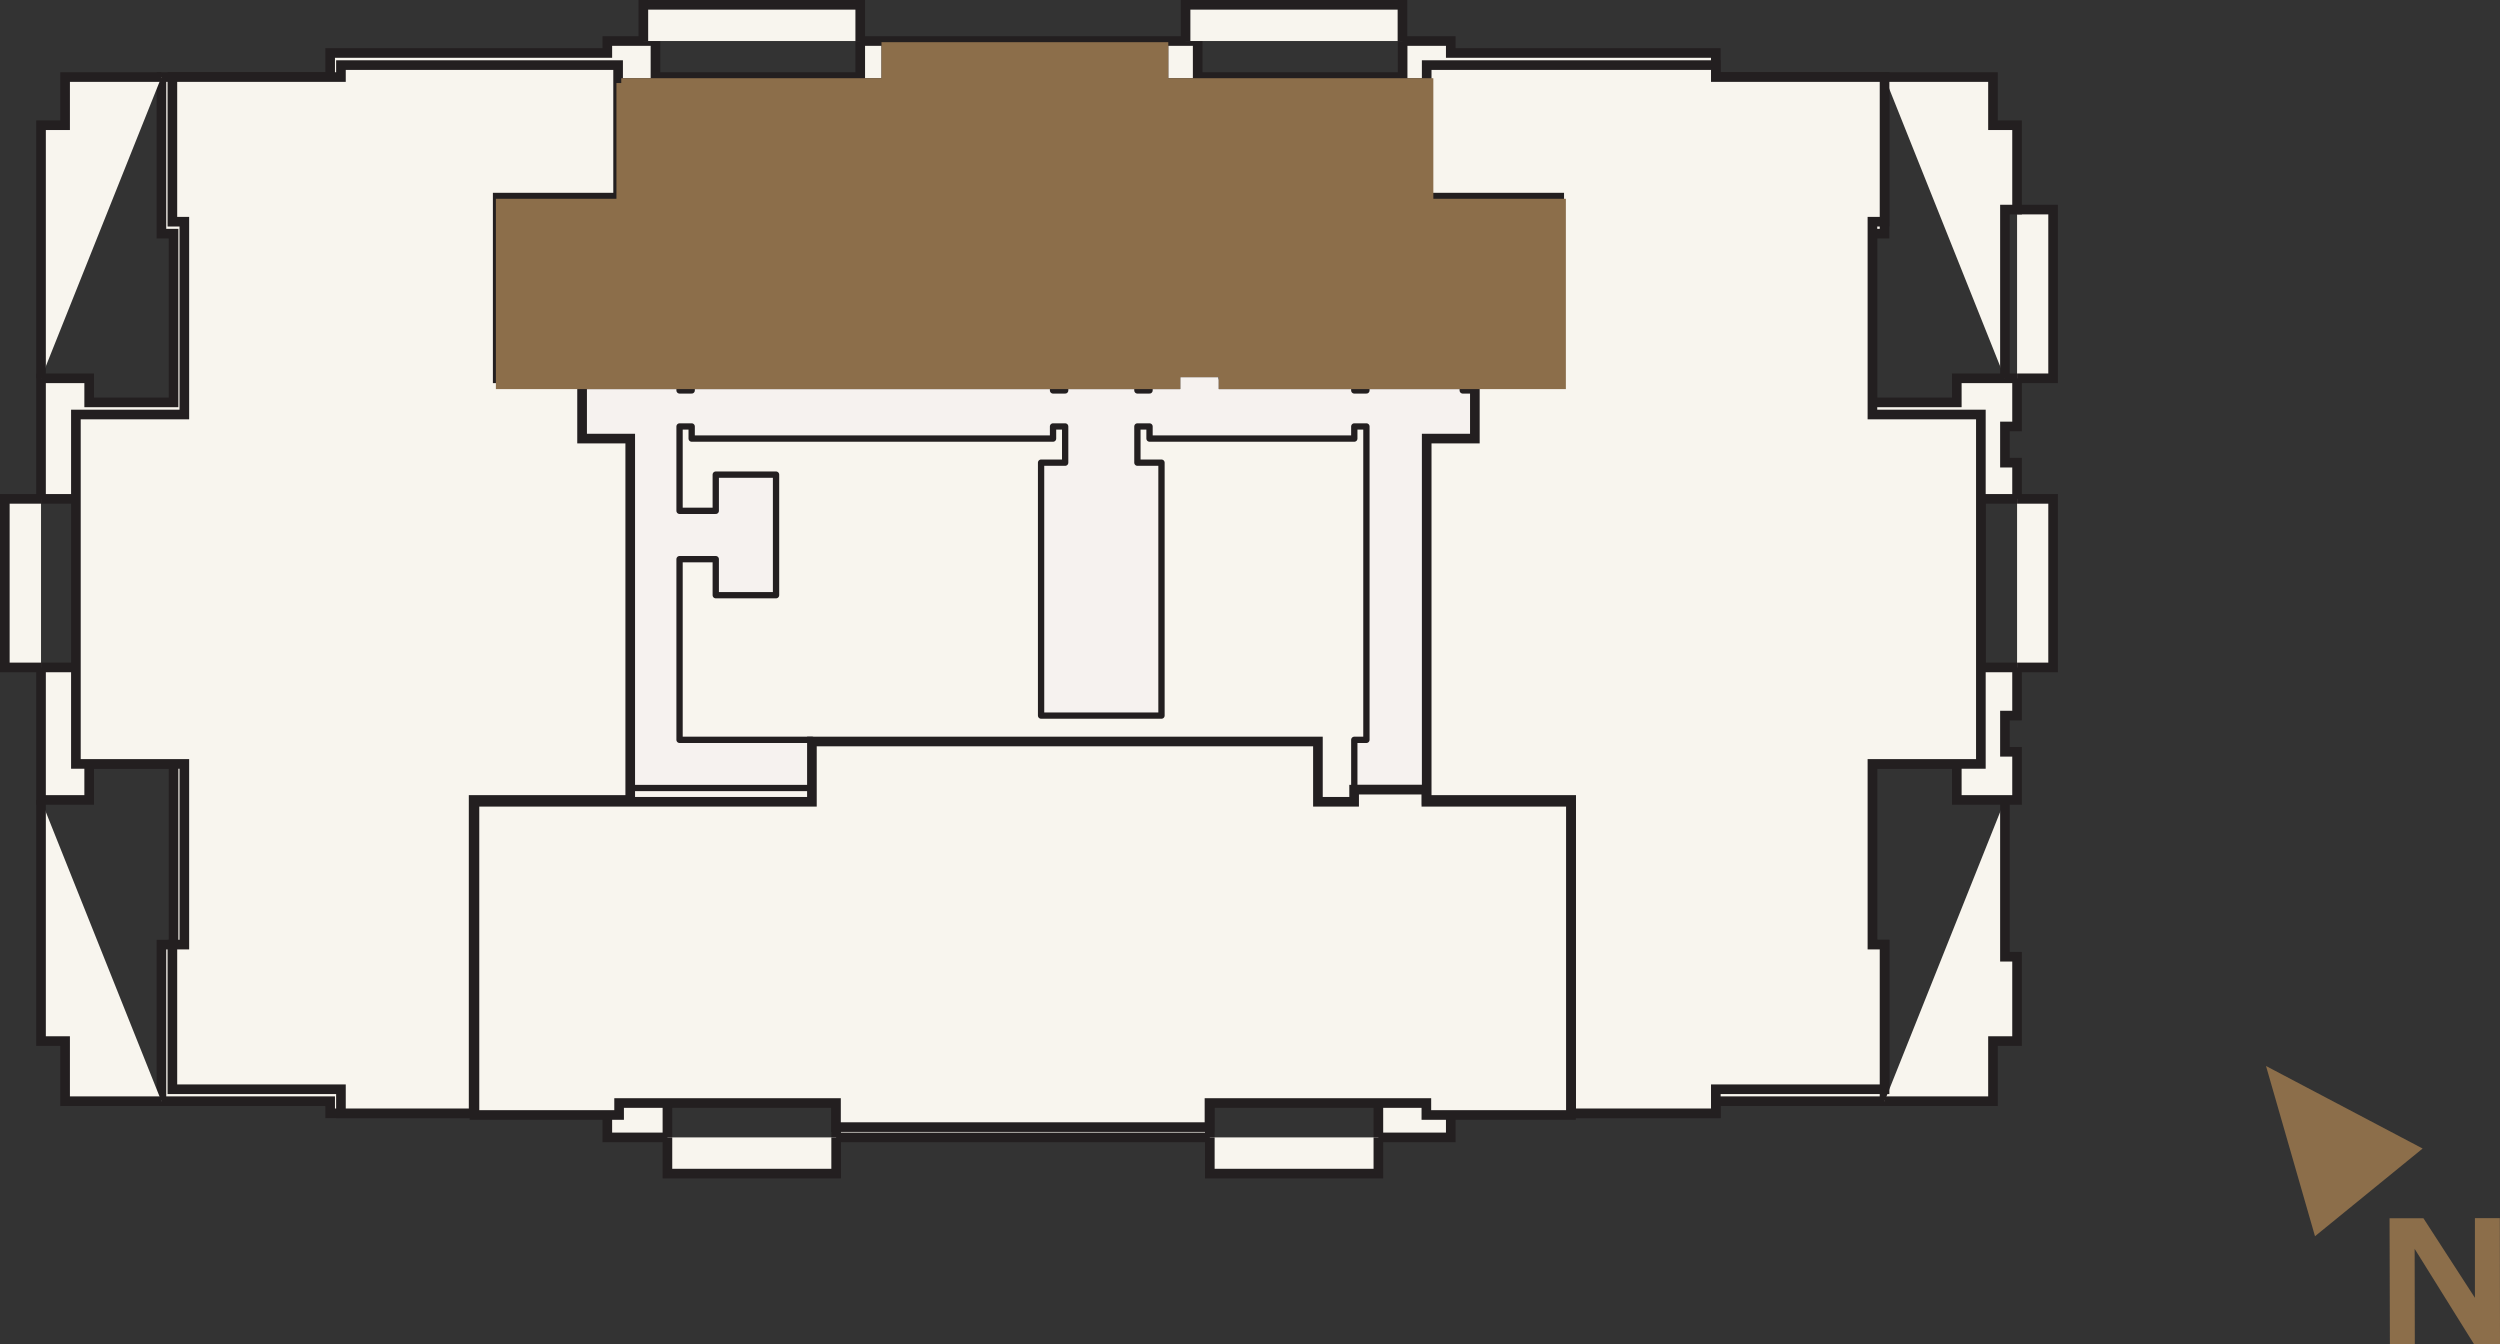
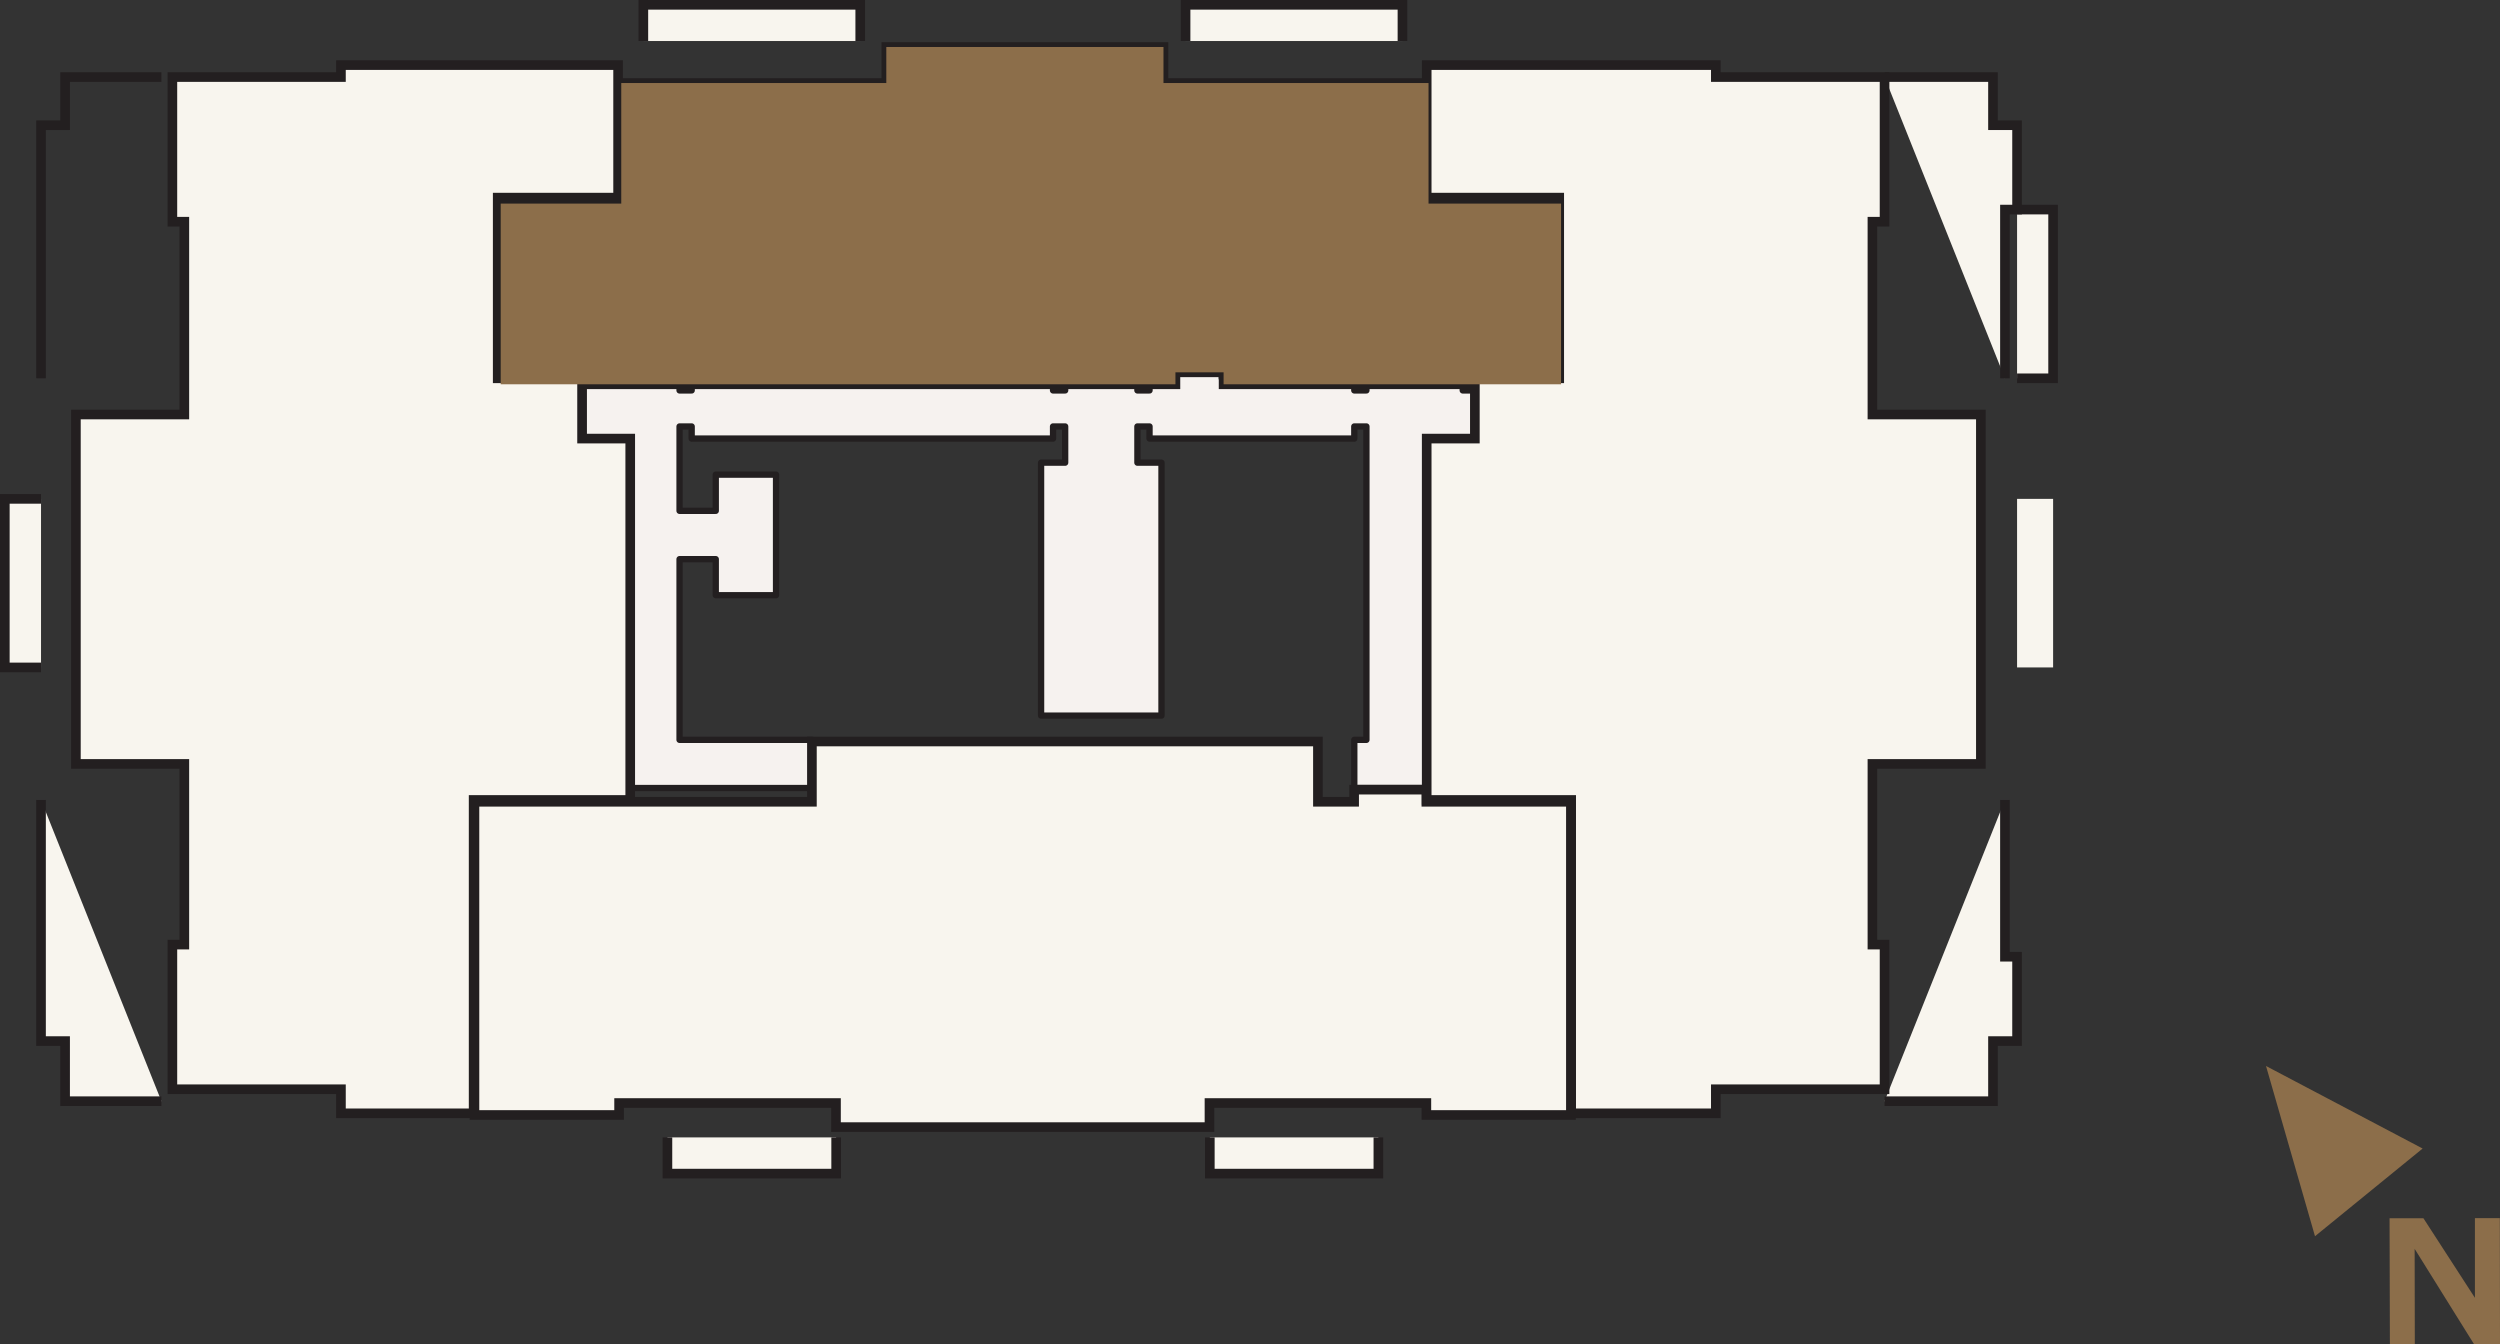
<svg xmlns="http://www.w3.org/2000/svg" id="af" width="150.54" height="80.94" viewBox="0 0 150.54 80.94">
  <rect x="0" y="0" width="150.54" height="80.94" fill="#333333" stroke="none" />
-   <polygon points="113.48 66.31 103.32 66.31 103.32 67.04 87.36 67.04 87.36 68.49 83 68.49 83 66.31 72.85 66.31 72.85 68.49 50.35 68.49 50.35 66.31 40.19 66.31 40.19 68.49 36.57 68.49 36.57 67.04 19.88 67.04 19.88 66.31 9.72 66.31 9.72 56.88 10.45 56.88 10.45 46 5.37 46 5.37 48.17 2.47 48.17 2.47 45.27 2.47 43.09 2.47 40.19 4.64 40.19 4.64 30.04 2.47 30.04 2.47 27.86 2.47 25.68 2.47 22.78 5.37 22.78 5.37 24.23 10.45 24.23 10.45 14.07 9.72 14.07 9.72 4.64 19.88 4.64 19.88 3.19 36.57 3.19 36.57 2.47 39.47 2.47 39.47 4.64 51.8 4.64 51.8 2.47 62.69 2.47 72.12 2.47 72.12 4.64 84.46 4.64 84.46 2.47 87.36 2.47 87.36 3.19 103.32 3.19 103.32 4.64 113.48 4.64 113.48 14.07 112.75 14.07 112.75 24.23 117.83 24.23 117.83 22.78 121.46 22.78 121.46 25.68 120.73 25.68 120.73 27.86 121.46 27.86 121.46 30.04 119.28 30.04 119.28 40.19 121.46 40.19 121.46 43.09 120.73 43.09 120.73 45.27 121.46 45.27 121.46 48.17 117.83 48.17 117.83 46 112.75 46 112.75 56.88 113.48 56.88 113.48 66.31" style="fill:#f8f5ee; stroke-width:0px;" />
-   <polygon points="113.48 66.31 103.32 66.31 103.32 67.04 87.36 67.04 87.36 68.49 83 68.49 83 66.31 72.85 66.31 72.85 68.49 50.35 68.49 50.35 66.31 40.19 66.31 40.19 68.49 36.57 68.49 36.57 67.04 19.88 67.04 19.88 66.31 9.72 66.31 9.72 56.88 10.45 56.88 10.45 46 5.37 46 5.37 48.17 2.47 48.17 2.47 45.27 2.47 43.09 2.47 40.19 4.64 40.19 4.64 30.04 2.47 30.04 2.47 27.86 2.47 25.68 2.47 22.78 5.37 22.78 5.37 24.23 10.45 24.23 10.45 14.07 9.72 14.07 9.72 4.64 19.88 4.64 19.88 3.19 36.57 3.19 36.57 2.47 39.47 2.47 39.47 4.64 51.8 4.64 51.8 2.47 62.69 2.47 72.12 2.47 72.12 4.64 84.46 4.64 84.46 2.47 87.36 2.47 87.36 3.19 103.32 3.19 103.32 4.64 113.48 4.64 113.48 14.07 112.75 14.07 112.75 24.23 117.83 24.23 117.83 22.78 121.46 22.78 121.46 25.68 120.73 25.68 120.73 27.86 121.46 27.86 121.46 30.04 119.28 30.04 119.28 40.19 121.46 40.19 121.46 43.09 120.73 43.09 120.73 45.27 121.46 45.27 121.46 48.17 117.83 48.17 117.83 46 112.75 46 112.75 56.88 113.48 56.88 113.48 66.31" style="fill:none; stroke:#231f20; stroke-miterlimit:10; stroke-width:.58px;" />
  <polyline points="2.47 40.19 .29 40.19 .29 30.04 2.47 30.04" style="fill:#f8f5ee; stroke-width:0px;" />
  <polyline points="2.47 40.19 .29 40.19 .29 30.04 2.47 30.04" style="fill:none; stroke:#231f20; stroke-miterlimit:10; stroke-width:.58px;" />
  <polyline points="121.46 12.62 123.63 12.62 123.63 22.78 121.46 22.78" style="fill:#f8f5ee; stroke-width:0px;" />
  <polyline points="121.46 12.62 123.63 12.62 123.63 22.78 121.46 22.78" style="fill:none; stroke:#231f20; stroke-miterlimit:10; stroke-width:.58px;" />
  <polyline points="121.46 40.19 123.63 40.19 123.63 30.04 121.46 30.04" style="fill:#f8f5ee; stroke-width:0px;" />
-   <polyline points="121.46 40.19 123.63 40.19 123.63 30.04 121.46 30.04" style="fill:none; stroke:#231f20; stroke-miterlimit:10; stroke-width:.58px;" />
  <polyline points="83 68.49 83 70.67 72.85 70.67 72.85 68.49" style="fill:#f8f5ee; stroke-width:0px;" />
  <polyline points="83 68.49 83 70.67 72.85 70.67 72.85 68.49" style="fill:none; stroke:#231f20; stroke-miterlimit:10; stroke-width:.58px;" />
  <polyline points="50.35 68.49 50.35 70.67 40.19 70.67 40.19 68.49" style="fill:#f8f5ee; stroke-width:0px;" />
  <polyline points="50.35 68.49 50.35 70.67 40.19 70.67 40.19 68.49" style="fill:none; stroke:#231f20; stroke-miterlimit:10; stroke-width:.58px;" />
  <polyline points="84.45 2.47 84.45 .29 71.39 .29 71.39 2.47" style="fill:#f8f5ee; stroke-width:0px;" />
  <polyline points="84.45 2.47 84.45 .29 71.39 .29 71.39 2.47" style="fill:none; stroke:#231f20; stroke-miterlimit:10; stroke-width:.58px;" />
  <polyline points="51.8 2.47 51.8 .29 38.74 .29 38.74 2.47" style="fill:#f8f5ee; stroke-width:0px;" />
  <polyline points="51.8 2.47 51.8 .29 38.74 .29 38.74 2.47" style="fill:none; stroke:#231f20; stroke-miterlimit:10; stroke-width:.58px;" />
  <polyline points="120.73 48.17 120.73 57.61 121.46 57.61 121.46 62.69 120.01 62.69 120.01 66.31 113.48 66.31" style="fill:#f8f5ee; stroke-width:0px;" />
  <polyline points="120.73 48.17 120.73 57.61 121.46 57.61 121.46 62.69 120.01 62.69 120.01 66.31 113.48 66.31" style="fill:none; stroke:#231f20; stroke-miterlimit:10; stroke-width:.58px;" />
  <polyline points="120.73 22.78 120.73 12.62 121.46 12.62 121.46 7.54 120.01 7.54 120.01 4.64 113.48 4.64" style="fill:#f8f5ee; stroke-width:0px;" />
  <polyline points="120.73 22.78 120.73 12.62 121.46 12.62 121.46 7.54 120.01 7.54 120.01 4.64 113.48 4.64" style="fill:none; stroke:#231f20; stroke-miterlimit:10; stroke-width:.58px;" />
  <polyline points="2.47 48.17 2.47 57.61 2.47 62.69 3.92 62.69 3.92 66.31 9.72 66.31" style="fill:#f8f5ee; stroke-width:0px;" />
  <polyline points="2.47 48.17 2.47 57.61 2.47 62.69 3.92 62.69 3.92 66.31 9.72 66.31" style="fill:none; stroke:#231f20; stroke-miterlimit:10; stroke-width:.58px;" />
-   <polyline points="2.47 22.78 2.47 12.62 2.47 7.54 3.92 7.54 3.92 4.64 9.72 4.64" style="fill:#f8f5ee; stroke-width:0px;" />
  <polyline points="2.47 22.78 2.47 12.62 2.47 7.54 3.92 7.54 3.92 4.64 9.72 4.64" style="fill:none; stroke:#231f20; stroke-miterlimit:10; stroke-width:.58px;" />
  <polygon points="85.91 47.45 81.55 47.45 81.55 44.55 82.28 44.55 82.28 25.68 81.55 25.68 81.55 26.41 69.22 26.41 69.22 25.68 68.49 25.68 68.49 27.86 69.94 27.86 69.94 43.09 62.69 43.09 62.69 27.86 64.14 27.86 64.14 25.68 63.41 25.68 63.41 26.41 41.65 26.41 41.65 25.68 40.92 25.68 40.92 30.76 43.1 30.76 43.1 28.58 46.73 28.58 46.73 35.84 43.1 35.84 43.1 33.67 40.92 33.67 40.92 44.55 48.9 44.55 48.9 47.45 38.02 47.45 38.02 26.41 35.12 26.41 35.12 23.51 35.12 22.78 40.92 22.78 40.92 23.51 41.65 23.51 41.65 22.78 63.41 22.78 63.41 23.51 64.14 23.51 64.14 22.78 68.49 22.78 68.49 23.51 69.22 23.51 69.22 22.78 70.67 22.78 70.67 22.05 73.57 22.05 73.57 22.78 81.55 22.78 81.55 23.51 82.28 23.51 82.28 22.78 88.08 22.78 88.08 23.51 88.81 23.51 88.81 26.41 85.91 26.41 85.91 47.45" style="fill:#f6f2ef; stroke-width:0px;" />
  <polygon points="85.91 47.45 81.55 47.45 81.55 44.55 82.28 44.55 82.28 25.68 81.55 25.68 81.55 26.41 69.22 26.41 69.22 25.68 68.49 25.68 68.49 27.86 69.94 27.86 69.94 43.09 62.69 43.09 62.69 27.86 64.14 27.86 64.14 25.68 63.41 25.68 63.41 26.41 41.65 26.41 41.65 25.68 40.92 25.68 40.92 30.76 43.1 30.76 43.1 28.58 46.73 28.58 46.73 35.84 43.1 35.84 43.1 33.67 40.92 33.67 40.92 44.55 48.9 44.55 48.9 47.45 38.02 47.45 38.02 26.41 35.12 26.41 35.12 23.51 35.12 22.78 40.92 22.78 40.92 23.51 41.65 23.51 41.65 22.78 63.41 22.78 63.41 23.51 64.14 23.51 64.14 22.78 68.49 22.78 68.49 23.51 69.22 23.51 69.22 22.78 70.67 22.78 70.67 22.05 73.57 22.05 73.57 22.78 81.55 22.78 81.55 23.51 82.28 23.51 82.28 22.78 88.08 22.78 88.08 23.51 88.81 23.51 88.81 26.41 85.91 26.41 85.91 47.45" style="fill:none; stroke:#231f20; stroke-linecap:round; stroke-linejoin:round; stroke-width:.38px;" />
  <polygon points="37.41 5 37.41 12.26 30.15 12.26 30.15 23.14 34.5 23.14 35.23 23.14 70.78 23.14 70.78 22.42 73.68 22.42 73.68 23.14 88.92 23.14 94 23.14 94 12.26 86.02 12.26 86.02 5 84.57 5 72.23 5 70.06 5 70.06 2.83 53.37 2.83 53.37 5 39.58 5 37.41 5" style="fill:#f8f5ee; stroke-width:0px;" />
  <polyline points="37.41 5 37.41 12.26 30.15 12.26 30.15 23.14 34.5 23.14 35.23 23.14 70.78 23.14 70.78 22.42 73.68 22.42 73.68 23.14 88.92 23.14 94 23.14 94 12.26 86.02 12.26 86.02 5 84.57 5 72.23 5 70.06 5 70.06 2.83 53.37 2.83 53.37 5 39.58 5 37.41 5" style="fill:none; stroke:#231f20; stroke-miterlimit:10; stroke-width:.58px;" />
  <polygon points="38 48.28 48.89 48.28 48.89 44.65 79.36 44.65 79.36 48.28 81.54 48.28 81.54 47.55 85.89 47.55 85.89 48.28 94.6 48.28 94.6 67.14 85.89 67.14 85.89 66.42 72.83 66.42 72.83 67.87 69.93 67.87 50.34 67.87 50.34 66.42 37.28 66.42 37.28 67.14 28.57 67.14 28.57 48.28 38 48.28" style="fill:#f8f5ee; fill-rule:evenodd; stroke-width:0px;" />
  <polyline points="38 48.28 48.89 48.28 48.89 44.65 79.36 44.65 79.36 48.28 81.54 48.28 81.54 47.55 85.89 47.55 85.89 48.28 94.6 48.28 94.6 67.14 85.89 67.14 85.89 66.42 72.83 66.42 72.83 67.87 69.93 67.87 50.34 67.87 50.34 66.42 37.28 66.42 37.28 67.14 28.57 67.14 28.57 48.28 38 48.28" style="fill:none; stroke:#231f20; stroke-miterlimit:10; stroke-width:.58px;" />
  <polygon points="28.52 66.31 28.52 48.17 37.95 48.17 37.95 26.41 35.05 26.41 35.05 22.78 29.97 22.78 29.97 11.9 37.22 11.9 37.22 3.92 20.53 3.92 20.53 4.64 10.38 4.64 10.38 13.35 11.1 13.35 11.1 24.96 4.57 24.96 4.57 46 11.1 46 11.1 55.43 11.1 56.88 10.38 56.88 10.38 65.59 20.53 65.59 20.53 67.04 28.52 67.04 28.52 66.31" style="fill:#f8f5ee; fill-rule:evenodd; stroke-width:0px;" />
  <polyline points="28.52 66.31 28.52 48.17 37.95 48.17 37.95 26.41 35.05 26.41 35.05 22.78 29.97 22.78 29.97 11.9 37.22 11.9 37.22 3.92 20.53 3.92 20.53 4.64 10.38 4.64 10.38 13.35 11.1 13.35 11.1 24.96 4.57 24.96 4.57 46 11.1 46 11.1 55.43 11.1 56.88 10.38 56.88 10.38 65.59 20.53 65.59 20.53 67.04 28.52 67.04 28.52 66.31" style="fill:none; stroke:#231f20; stroke-miterlimit:10; stroke-width:.58px;" />
  <polygon points="94.61 66.31 94.61 48.17 85.91 48.17 85.91 26.41 88.81 26.41 88.81 22.78 93.89 22.78 93.89 11.9 85.91 11.9 85.91 3.92 103.32 3.92 103.32 4.64 113.48 4.64 113.48 13.35 112.75 13.35 112.75 24.96 119.28 24.96 119.28 46 112.75 46 112.75 55.43 112.75 56.88 113.48 56.88 113.48 65.59 103.32 65.59 103.32 67.04 94.61 67.04 94.61 66.31" style="fill:#f8f5ee; fill-rule:evenodd; stroke-width:0px;" />
  <polyline points="94.61 66.31 94.61 48.17 85.91 48.17 85.91 26.41 88.81 26.41 88.81 22.78 93.89 22.78 93.89 11.9 85.91 11.9 85.91 3.92 103.32 3.92 103.32 4.64 113.48 4.64 113.48 13.35 112.75 13.35 112.75 24.96 119.28 24.96 119.28 46 112.75 46 112.75 55.43 112.75 56.88 113.48 56.88 113.48 65.59 103.32 65.59 103.32 67.04 94.61 67.04 94.61 66.31" style="fill:none; stroke:#231f20; stroke-miterlimit:10; stroke-width:.58px;" />
  <polygon points="37.41 5 37.41 12.26 30.15 12.26 30.15 23.14 34.5 23.14 35.23 23.14 70.78 23.14 70.78 22.42 73.68 22.42 73.68 23.14 88.92 23.14 94 23.14 94 12.26 86.02 12.26 86.02 5 84.57 5 72.23 5 70.06 5 70.06 2.83 53.37 2.83 53.37 5 39.58 5 37.41 5" style="fill:#8c6e4a; stroke-width:0px;" />
-   <polyline points="37.41 5 37.41 12.26 30.15 12.26 30.15 23.14 34.5 23.14 35.23 23.14 70.78 23.14 70.78 22.42 73.68 22.42 73.68 23.14 88.92 23.14 94 23.14 94 12.26 86.02 12.26 86.02 5 84.57 5 72.23 5 70.06 5 70.06 2.83 53.37 2.83 53.37 5 39.58 5 37.41 5" style="fill:none; stroke:#8c6e4a; stroke-miterlimit:10; stroke-width:.58px;" />
  <polygon points="148.97 80.93 150.54 80.93 150.53 73.35 149.03 73.35 149.03 78.15 145.93 73.36 143.89 73.36 143.91 80.94 145.41 80.94 145.4 75.2 148.97 80.93" style="fill:#8c6e4a; stroke-width:0px;" />
  <polygon points="139.4 74.44 145.88 69.16 136.45 64.19 139.4 74.44" style="fill:#8c6e4a; stroke-width:0px;" />
</svg>